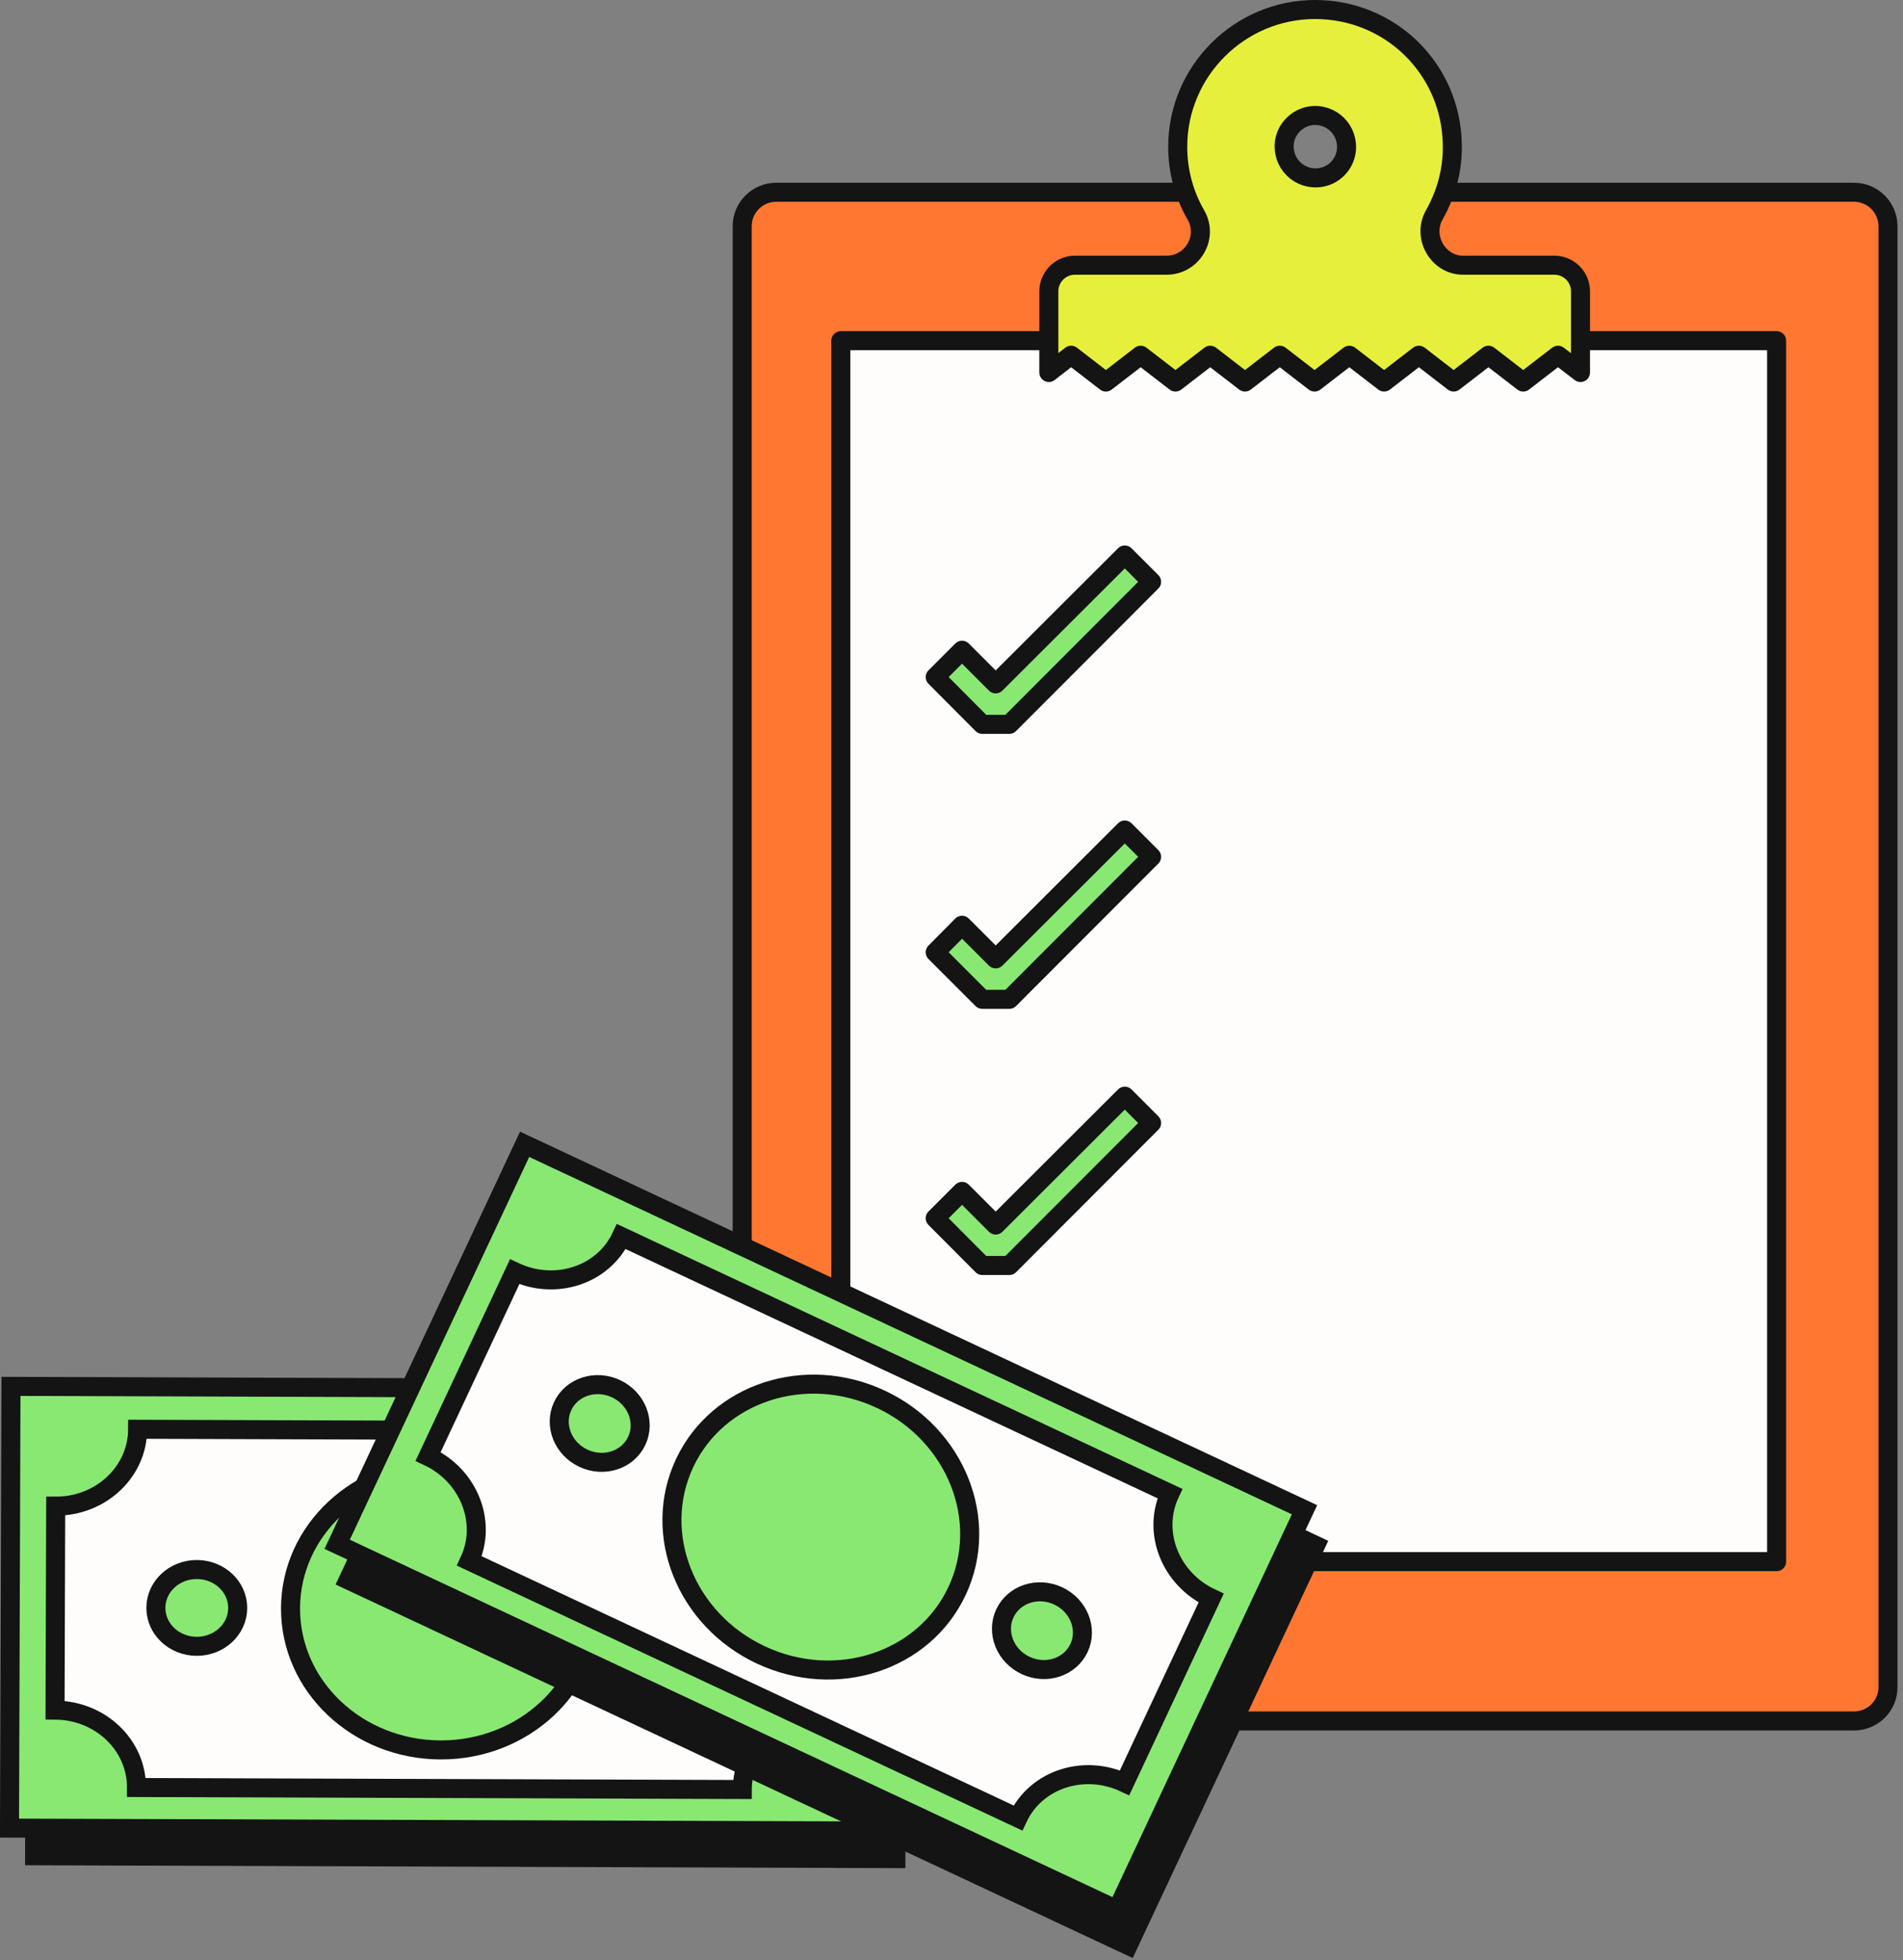
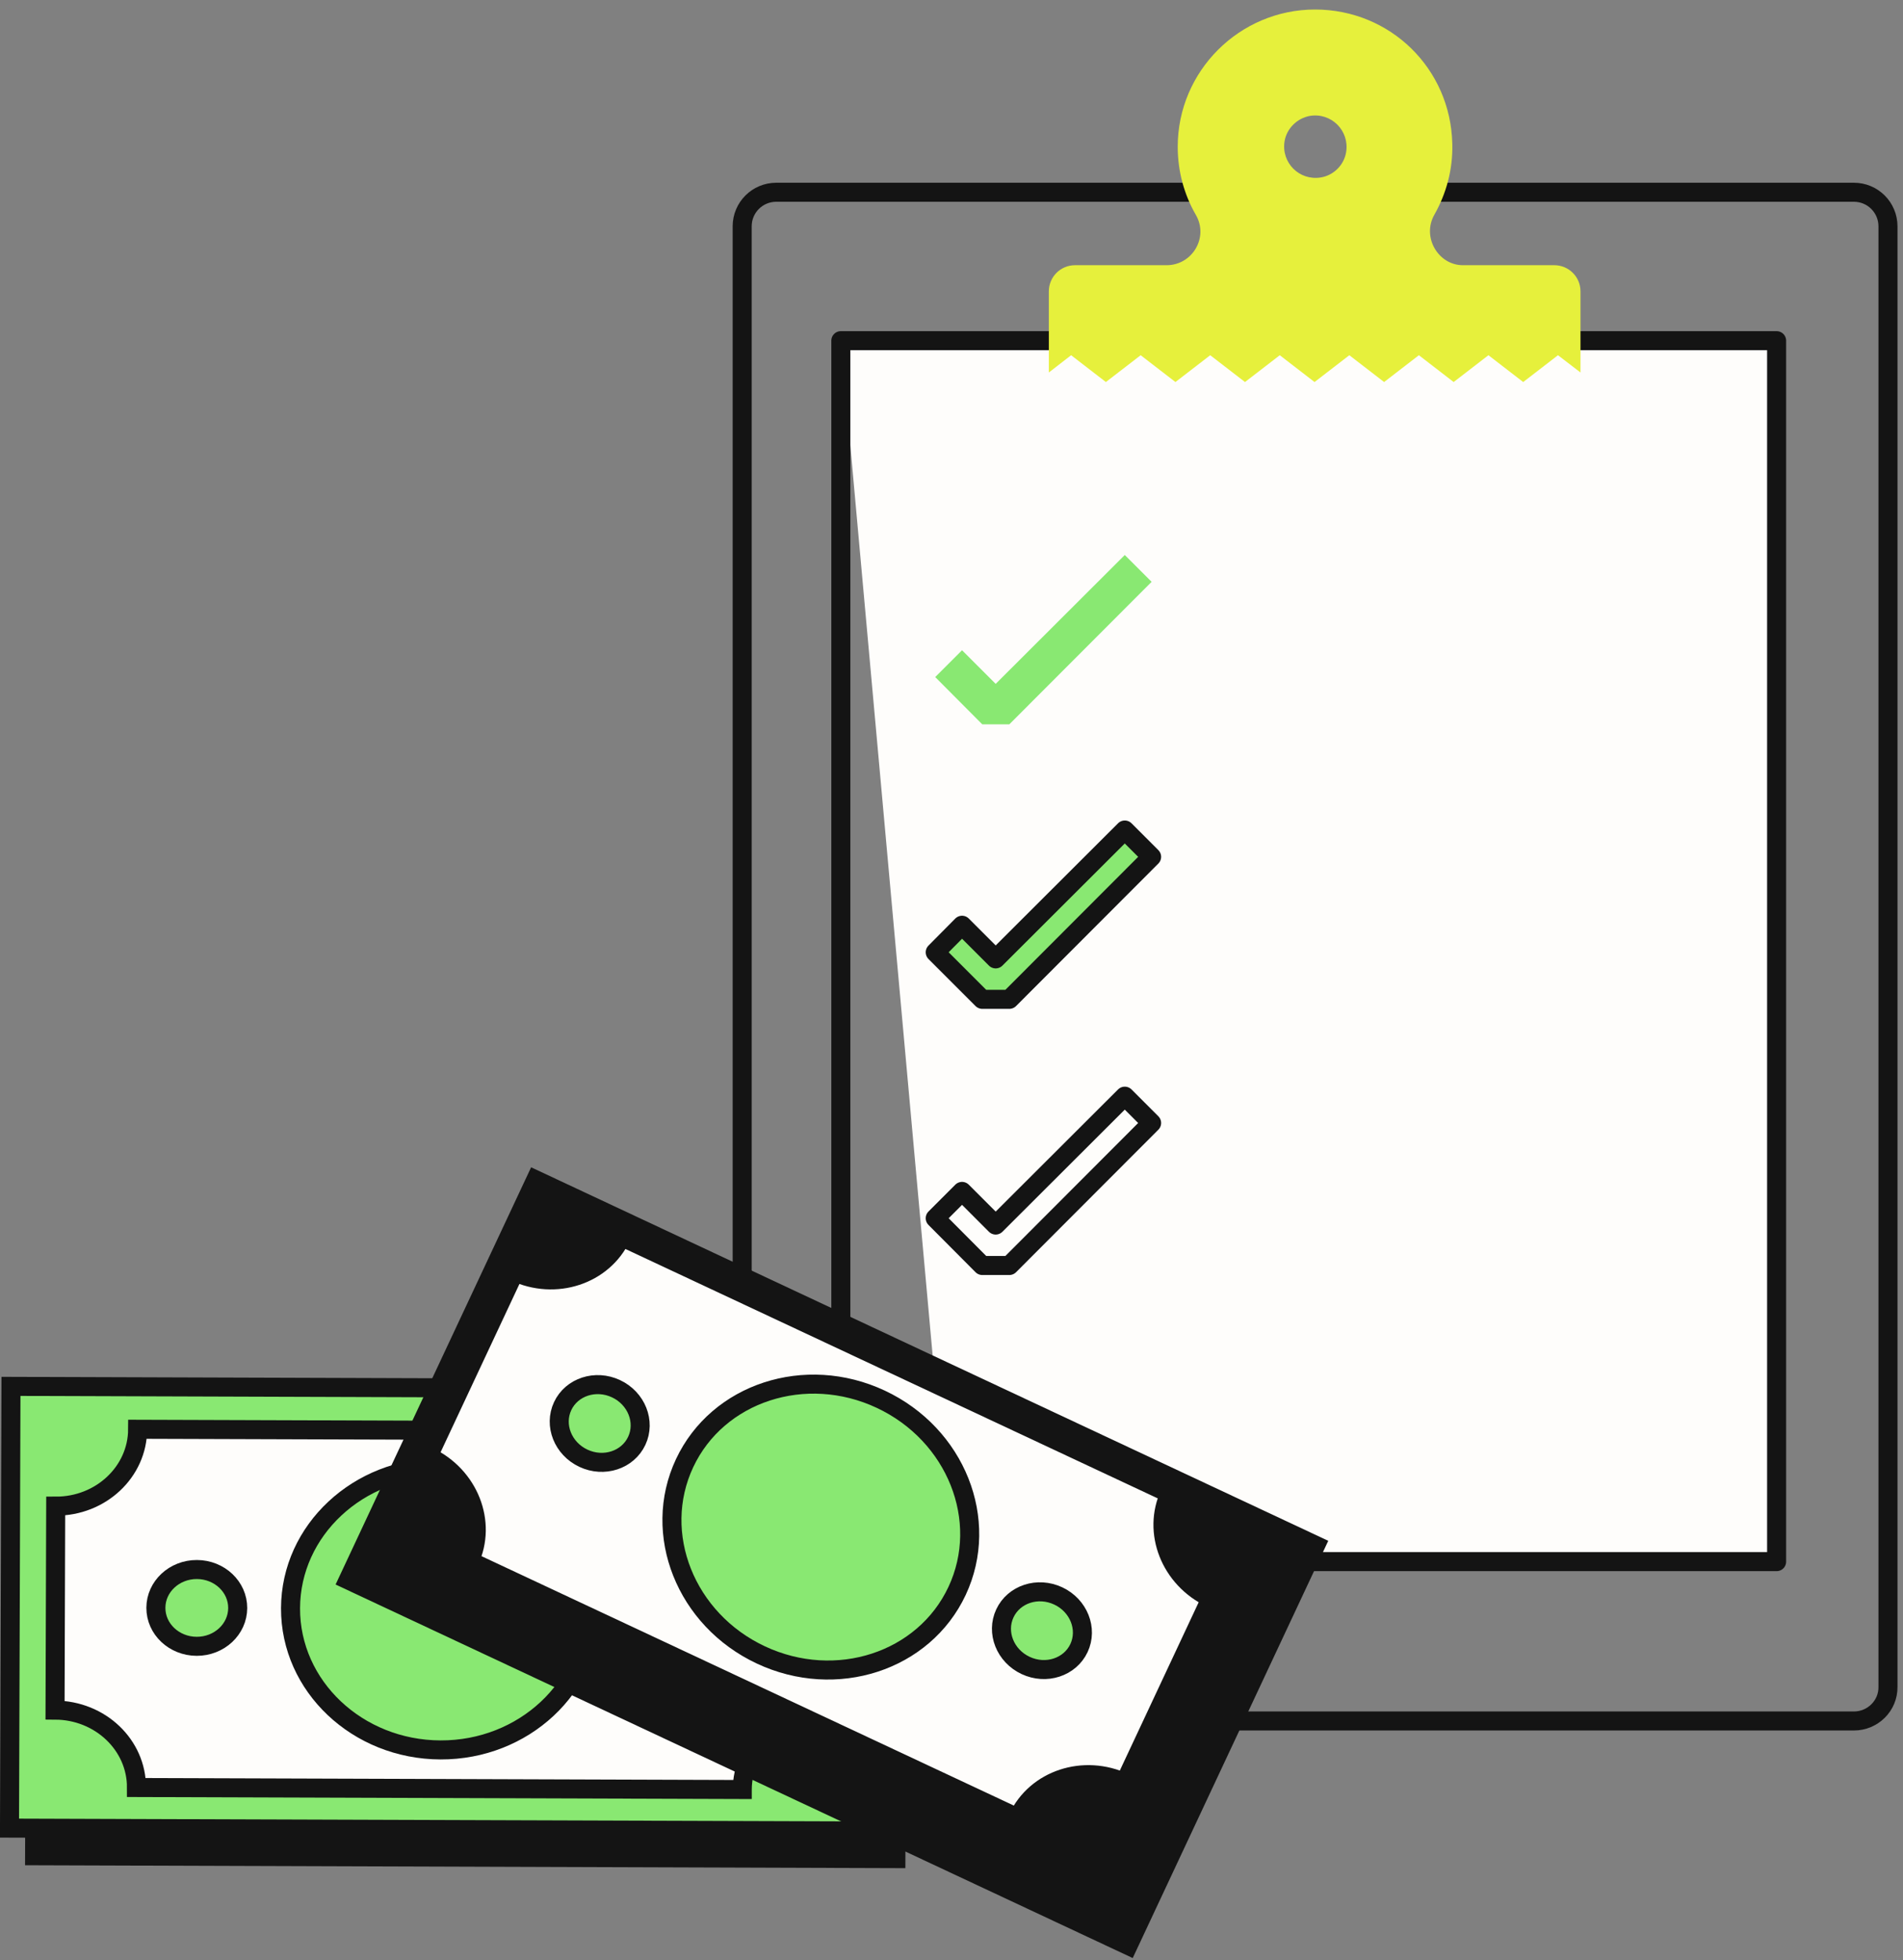
<svg xmlns="http://www.w3.org/2000/svg" width="200" height="206" viewBox="0 0 200 206" fill="none">
  <rect x="0" y="0" width="200" height="206" fill="#808080" stroke="none" />
-   <path d="M194.838 180.879H81.583C79.6 180.879 78 179.278 78 177.295V23.789C78 21.807 79.6 20.206 81.583 20.206H194.838C196.82 20.206 198.421 21.807 198.421 23.789V177.295C198.445 179.278 196.82 180.879 194.838 180.879Z" fill="#FF7731" />
-   <path d="M186.717 35.805H88.369V152.523L99.979 164.132H186.717V35.805Z" fill="#FEFDFB" />
+   <path d="M186.717 35.805H88.369L99.979 164.132H186.717V35.805Z" fill="#FEFDFB" />
  <path d="M186.717 35.805H88.369V152.523L99.979 164.132H186.717V35.805Z" stroke="#141414" stroke-width="2" stroke-linecap="round" stroke-linejoin="round" />
  <path d="M99.979 152.523H88.369L99.979 164.133V152.523Z" fill="#141414" />
  <path d="M106.077 76.129H103.234L98.289 71.16L101.108 68.341L104.643 71.877L118.212 58.332L121.031 61.151L106.077 76.129Z" fill="#89E872" />
-   <path d="M106.077 76.129H103.234L98.289 71.16L101.108 68.341L104.643 71.877L118.212 58.332L121.031 61.151L106.077 76.129Z" stroke="#141414" stroke-width="2" stroke-linecap="round" stroke-linejoin="round" />
-   <path d="M106.077 133.007H103.234L98.289 128.038L101.108 125.219L104.643 128.755L118.212 115.21L121.031 118.029L106.077 133.007Z" fill="#89E872" />
  <path d="M106.077 133.007H103.234L98.289 128.038L101.108 125.219L104.643 128.755L118.212 115.21L121.031 118.029L106.077 133.007Z" stroke="#141414" stroke-width="2" stroke-linecap="round" stroke-linejoin="round" />
  <path d="M106.077 105.033H103.234L98.289 100.088L101.108 97.246L104.643 100.781L118.212 87.236L121.031 90.055L106.077 105.033Z" fill="#89E872" />
  <path d="M106.077 105.033H103.234L98.289 100.088L101.108 97.246L104.643 100.781L118.212 87.236L121.031 90.055L106.077 105.033Z" stroke="#141414" stroke-width="2" stroke-linecap="round" stroke-linejoin="round" />
  <path d="M194.838 180.879H81.583C79.6 180.879 78 179.278 78 177.295V23.789C78 21.807 79.6 20.206 81.583 20.206H194.838C196.82 20.206 198.421 21.807 198.421 23.789V177.295C198.445 179.278 196.82 180.879 194.838 180.879Z" stroke="#141414" stroke-width="2" stroke-linecap="round" stroke-linejoin="round" />
  <path d="M150.745 22.571C151.987 20.373 152.704 17.841 152.632 15.118C152.465 7.211 146.111 1 138.204 1C130.297 1 123.775 7.45 123.775 15.428C123.775 18.032 124.468 20.493 125.686 22.595C127.048 24.96 125.304 27.874 122.605 27.874H112.978C111.449 27.874 110.23 29.116 110.23 30.621V39.15L112.572 37.334L116.226 40.153L119.881 37.334L123.536 40.153L127.191 37.334L130.846 40.153L134.501 37.334L138.156 40.153L141.811 37.334L145.466 40.153L149.121 37.334L152.775 40.153L156.43 37.334L160.085 40.153L163.74 37.334L166.105 39.15V30.621C166.105 29.093 164.863 27.874 163.358 27.874H153.779C151.175 27.898 149.407 24.936 150.745 22.571ZM137.678 12.18C139.924 11.821 141.835 13.732 141.476 15.978C141.261 17.34 140.162 18.438 138.801 18.653C136.555 19.012 134.644 17.101 135.003 14.855C135.218 13.518 136.316 12.419 137.678 12.18Z" fill="#E6F03C" />
-   <path d="M150.745 22.571C151.987 20.373 152.704 17.841 152.632 15.118C152.465 7.211 146.111 1 138.204 1C130.297 1 123.775 7.45 123.775 15.428C123.775 18.032 124.468 20.493 125.686 22.595C127.048 24.96 125.304 27.874 122.605 27.874H112.978C111.449 27.874 110.23 29.116 110.23 30.621V39.15L112.572 37.334L116.226 40.153L119.881 37.334L123.536 40.153L127.191 37.334L130.846 40.153L134.501 37.334L138.156 40.153L141.811 37.334L145.466 40.153L149.121 37.334L152.775 40.153L156.43 37.334L160.085 40.153L163.74 37.334L166.105 39.15V30.621C166.105 29.093 164.863 27.874 163.358 27.874H153.779C151.175 27.898 149.407 24.936 150.745 22.571ZM137.678 12.18C139.924 11.821 141.835 13.732 141.476 15.978C141.261 17.34 140.162 18.438 138.801 18.653C136.555 19.012 134.644 17.101 135.003 14.855C135.218 13.518 136.316 12.419 137.678 12.18Z" stroke="#141414" stroke-width="2" stroke-linecap="round" stroke-linejoin="round" />
  <g style="mix-blend-mode:multiply">
    <path d="M3.791 148.616L3.637 195.044L94.154 195.344L94.308 148.917L3.791 148.616Z" fill="#141414" />
    <path d="M3.791 148.616L3.637 195.044L94.154 195.344L94.308 148.917L3.791 148.616Z" stroke="#141414" stroke-width="2" stroke-miterlimit="10" />
  </g>
  <path d="M91.516 192.439L91.67 146.012L1.153 145.712L0.999 192.139L91.516 192.439Z" fill="#89E872" stroke="#141414" stroke-width="2" stroke-miterlimit="10" />
  <path d="M78.01 188.081L14.343 187.872C14.358 183.394 10.526 179.753 5.785 179.736L5.854 158.299C10.595 158.315 14.45 154.697 14.465 150.219L78.132 150.427C78.117 154.905 81.949 158.548 86.69 158.563L86.621 180.001C81.88 179.985 78.025 183.602 78.01 188.08V188.081Z" fill="#FEFDFB" stroke="#141414" stroke-width="2" stroke-miterlimit="10" />
  <path d="M76.312 169.178C76.319 166.949 74.4 165.136 72.026 165.128C69.651 165.12 67.72 166.92 67.713 169.149C67.705 171.378 69.624 173.191 71.999 173.199C74.374 173.207 76.305 171.406 76.312 169.178Z" fill="#89E872" stroke="#141414" stroke-width="2" stroke-miterlimit="10" />
  <path d="M24.982 169.01C24.989 166.781 23.07 164.968 20.695 164.96C18.321 164.952 16.39 166.752 16.383 168.981C16.375 171.21 18.294 173.023 20.669 173.031C23.043 173.039 24.974 171.238 24.982 169.01Z" fill="#89E872" stroke="#141414" stroke-width="2" stroke-miterlimit="10" />
  <path d="M62.162 169.131C62.189 160.935 55.131 154.266 46.397 154.237C37.663 154.208 30.561 160.83 30.534 169.027C30.506 177.223 37.565 183.892 46.299 183.921C55.032 183.95 62.135 177.328 62.162 169.131Z" fill="#89E872" stroke="#141414" stroke-width="2" stroke-miterlimit="10" />
  <g style="mix-blend-mode:multiply">
    <path d="M56.301 124.014L36.6 166.055L118.564 204.465L138.265 162.424L56.301 124.014Z" fill="#141414" />
    <path d="M56.301 124.014L36.6 166.055L118.564 204.465L138.265 162.424L56.301 124.014Z" stroke="#141414" stroke-width="2" stroke-miterlimit="10" />
  </g>
-   <path d="M117.399 200.719L137.1 158.679L55.136 120.269L35.435 162.309L117.399 200.719Z" fill="#89E872" stroke="#141414" stroke-width="2" stroke-miterlimit="10" />
  <path d="M106.979 191.074L49.327 164.061C51.227 160.006 49.286 155.089 44.993 153.076L54.088 133.664C58.381 135.676 63.401 134.019 65.301 129.964L122.953 156.977C121.053 161.032 122.994 165.95 127.287 167.962L118.192 187.375C113.899 185.363 108.879 187.019 106.979 191.074L106.979 191.074Z" fill="#FEFDFB" stroke="#141414" stroke-width="2" stroke-miterlimit="10" />
  <path d="M113.398 173.214C114.343 171.195 113.367 168.742 111.217 167.735C109.066 166.727 106.557 167.546 105.611 169.565C104.665 171.583 105.642 174.036 107.792 175.043C109.942 176.051 112.452 175.232 113.398 173.214Z" fill="#89E872" stroke="#141414" stroke-width="2" stroke-miterlimit="10" />
  <path d="M66.921 151.435C67.867 149.417 66.89 146.964 64.74 145.957C62.59 144.949 60.08 145.768 59.134 147.786C58.189 149.804 59.165 152.257 61.315 153.265C63.465 154.273 65.975 153.453 66.921 151.435Z" fill="#89E872" stroke="#141414" stroke-width="2" stroke-miterlimit="10" />
  <path d="M100.586 167.21C104.064 159.788 100.473 150.767 92.564 147.061C84.655 143.354 75.424 146.367 71.946 153.789C68.468 161.212 72.06 170.233 79.968 173.939C87.877 177.645 97.108 174.633 100.586 167.21Z" fill="#89E872" stroke="#141414" stroke-width="2" stroke-miterlimit="10" />
</svg>